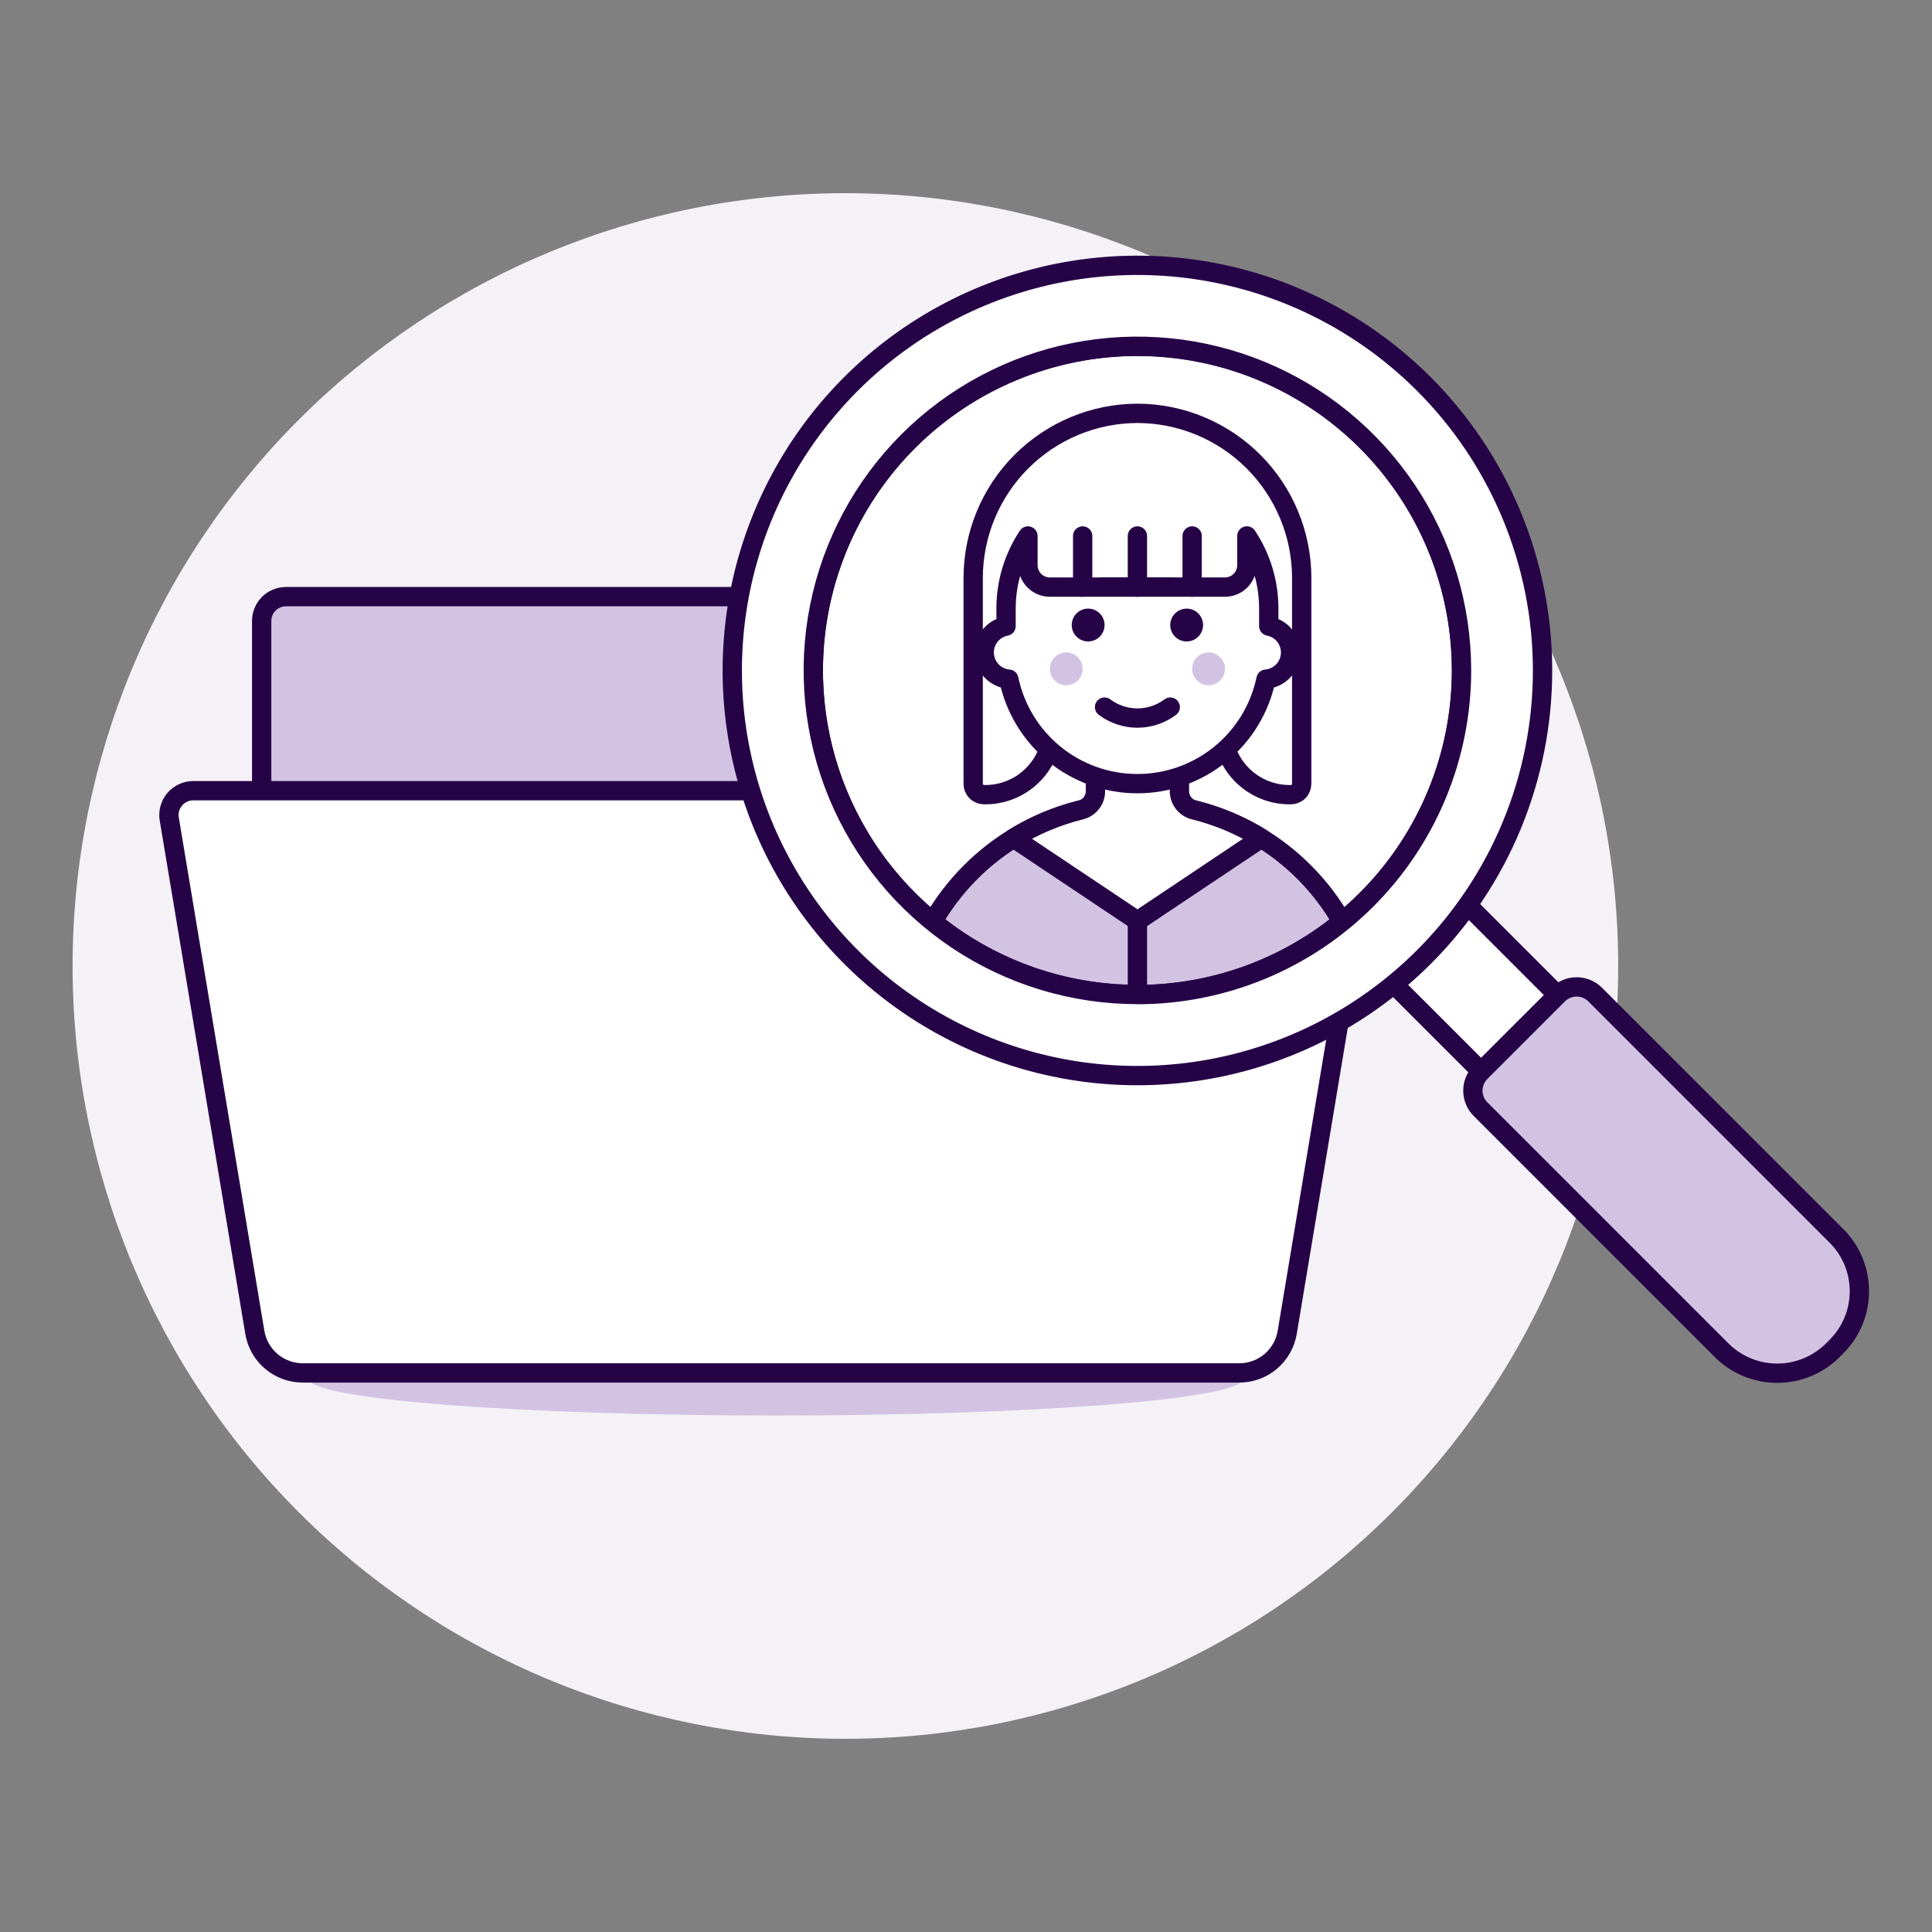
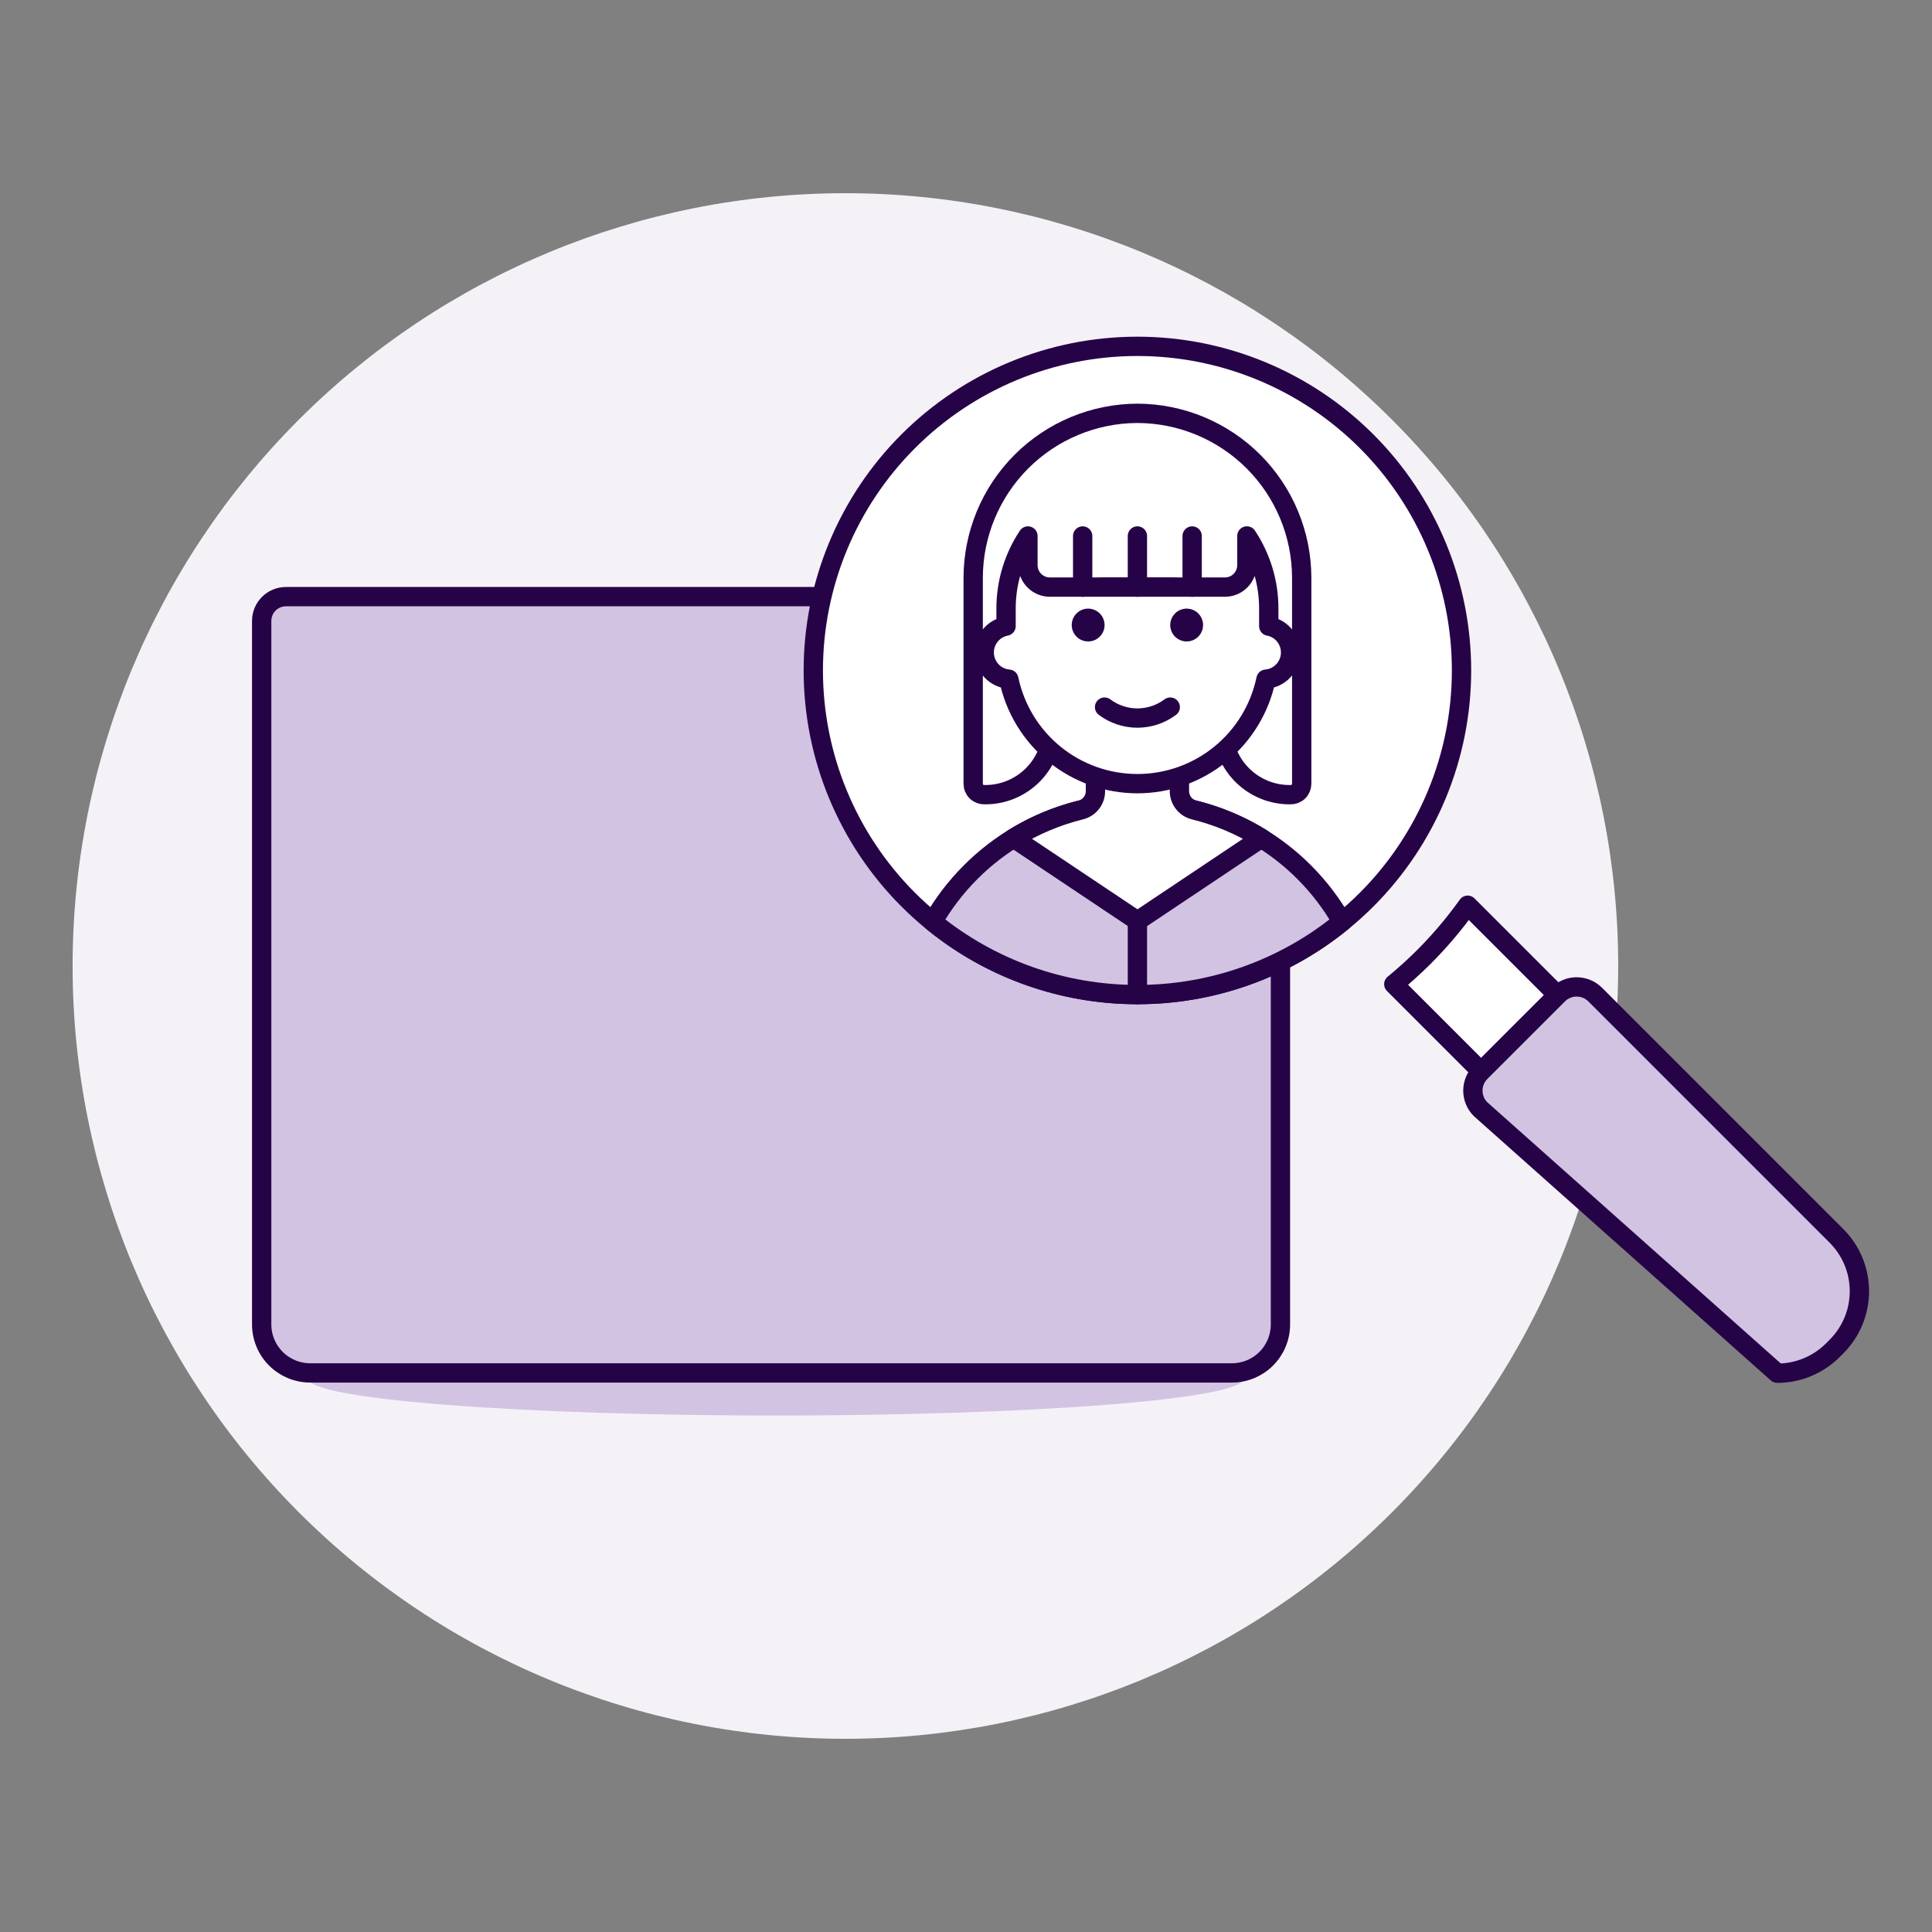
<svg xmlns="http://www.w3.org/2000/svg" width="168" height="168" viewBox="0 0 168 168" fill="none">
  <rect x="0" y="0" width="168" height="168" fill="#808080" stroke="none" />
  <path d="M6.313 84C6.313 101.822 13.393 118.915 25.996 131.517C38.598 144.12 55.691 151.2 73.513 151.2C91.336 151.2 108.429 144.12 121.031 131.517C133.633 118.915 140.713 101.822 140.713 84C140.713 66.177 133.633 49.085 121.031 36.482C108.429 23.88 91.336 16.8 73.513 16.8C55.691 16.8 38.598 23.88 25.996 36.482C13.393 49.085 6.313 66.177 6.313 84V84Z" fill="#F5F2F7" />
  <path d="M26.816 119.895C26.816 120.315 27.868 120.73 29.911 121.118C31.954 121.506 34.949 121.858 38.724 122.155C42.499 122.451 46.981 122.687 51.914 122.847C56.847 123.008 62.133 123.09 67.472 123.09C72.811 123.09 78.098 123.008 83.031 122.847C87.963 122.687 92.445 122.451 96.221 122.155C99.996 121.858 102.99 121.506 105.034 121.118C107.077 120.73 108.128 120.315 108.128 119.895C108.128 119.475 107.077 119.06 105.034 118.672C102.99 118.285 99.996 117.932 96.221 117.636C92.445 117.339 87.963 117.104 83.031 116.943C78.098 116.782 72.811 116.7 67.472 116.7C62.133 116.7 56.847 116.782 51.914 116.943C46.981 117.104 42.499 117.339 38.724 117.636C34.949 117.932 31.954 118.285 29.911 118.672C27.868 119.06 26.816 119.475 26.816 119.895V119.895Z" fill="#D3C3E3" />
  <path d="M105.015 51.882L103.305 45.042C103.19 44.586 102.927 44.181 102.556 43.892C102.186 43.602 101.729 43.445 101.258 43.445H83.45C82.98 43.445 82.523 43.602 82.151 43.891C81.78 44.181 81.517 44.586 81.403 45.042L79.694 51.882H24.864C24.304 51.882 23.768 52.105 23.373 52.5C22.977 52.896 22.755 53.432 22.755 53.992V115.166C22.755 116.285 23.2 117.358 23.991 118.149C24.782 118.94 25.855 119.384 26.974 119.384H107.125C108.244 119.384 109.317 118.94 110.108 118.149C110.899 117.358 111.343 116.285 111.343 115.166V53.992C111.343 53.432 111.121 52.895 110.725 52.5C110.33 52.104 109.793 51.882 109.233 51.882H105.015Z" fill="#D3C3E3" stroke="#260347" stroke-width="1.68" stroke-linecap="round" stroke-linejoin="round" />
-   <path d="M107.77 119.384H26.32C25.321 119.384 24.355 119.029 23.593 118.383C22.831 117.737 22.323 116.842 22.159 115.856L14.718 71.215C14.668 70.913 14.684 70.603 14.765 70.308C14.846 70.012 14.991 69.738 15.189 69.504C15.387 69.27 15.634 69.082 15.912 68.953C16.19 68.824 16.493 68.757 16.8 68.757H117.291C117.597 68.758 117.9 68.825 118.178 68.954C118.456 69.082 118.702 69.27 118.901 69.504C119.099 69.738 119.243 70.012 119.325 70.308C119.406 70.603 119.422 70.913 119.372 71.215L111.932 115.859C111.767 116.844 111.259 117.739 110.497 118.385C109.735 119.03 108.769 119.384 107.77 119.384V119.384Z" fill="white" stroke="#260347" stroke-width="1.68" stroke-linecap="round" stroke-linejoin="round" />
  <path d="M135.44 86.532L127.623 78.715C126.481 80.317 125.208 81.821 123.816 83.212C122.974 84.052 122.102 84.841 121.2 85.579L128.795 93.175L135.44 86.532Z" fill="white" stroke="#260347" stroke-width="1.68" stroke-linecap="round" stroke-linejoin="round" />
-   <path d="M159.682 117.104L159.365 117.422C158.082 118.696 156.347 119.41 154.54 119.41C152.732 119.41 150.997 118.696 149.715 117.422L128.74 96.447C128.315 96.02 128.077 95.442 128.077 94.839C128.077 94.237 128.315 93.659 128.74 93.231L135.49 86.481C135.918 86.057 136.496 85.818 137.099 85.818C137.701 85.818 138.28 86.057 138.707 86.481L159.682 107.456C160.317 108.089 160.822 108.84 161.166 109.668C161.51 110.496 161.687 111.384 161.687 112.28C161.687 113.177 161.51 114.064 161.166 114.892C160.822 115.72 160.317 116.472 159.682 117.104V117.104Z" fill="#D3C3E3" stroke="#260347" stroke-width="1.68" stroke-linecap="round" stroke-linejoin="round" />
+   <path d="M159.682 117.104L159.365 117.422C158.082 118.696 156.347 119.41 154.54 119.41L128.74 96.447C128.315 96.02 128.077 95.442 128.077 94.839C128.077 94.237 128.315 93.659 128.74 93.231L135.49 86.481C135.918 86.057 136.496 85.818 137.099 85.818C137.701 85.818 138.28 86.057 138.707 86.481L159.682 107.456C160.317 108.089 160.822 108.84 161.166 109.668C161.51 110.496 161.687 111.384 161.687 112.28C161.687 113.177 161.51 114.064 161.166 114.892C160.822 115.72 160.317 116.472 159.682 117.104V117.104Z" fill="#D3C3E3" stroke="#260347" stroke-width="1.68" stroke-linecap="round" stroke-linejoin="round" />
  <path d="M70.721 58.301C70.721 65.776 73.691 72.944 78.976 78.23C84.261 83.515 91.43 86.484 98.905 86.484C106.38 86.484 113.548 83.515 118.834 78.23C124.119 72.944 127.089 65.776 127.089 58.301C127.089 50.826 124.119 43.657 118.834 38.372C113.548 33.087 106.38 30.117 98.905 30.117C91.43 30.117 84.261 33.087 78.976 38.372C73.691 43.657 70.721 50.826 70.721 58.301Z" fill="white" stroke="#260347" stroke-width="1.68" stroke-linecap="round" stroke-linejoin="round" />
  <path d="M98.905 86.485C105.39 86.495 111.678 84.258 116.699 80.155C114.907 77.018 112.317 74.411 109.192 72.597C106.067 70.784 102.518 69.829 98.905 69.829C95.292 69.829 91.743 70.784 88.618 72.597C85.493 74.411 82.903 77.018 81.11 80.155C86.132 84.258 92.42 86.495 98.905 86.485V86.485Z" fill="#D3C3E3" stroke="#260347" stroke-width="1.68" stroke-linecap="round" stroke-linejoin="round" />
  <path d="M98.905 80.079V86.485" stroke="#260347" stroke-width="1.68" stroke-linecap="round" stroke-linejoin="round" />
  <path d="M103.836 70.431C103.471 70.341 103.147 70.131 102.916 69.835C102.685 69.54 102.559 69.175 102.559 68.799V65.589H95.256V68.799C95.256 69.175 95.131 69.539 94.9 69.835C94.668 70.13 94.345 70.34 93.981 70.431C91.921 70.94 89.953 71.768 88.148 72.885L98.912 80.079L109.674 72.885C107.868 71.767 105.898 70.939 103.836 70.431V70.431Z" fill="white" stroke="#260347" stroke-width="1.68" stroke-linecap="round" stroke-linejoin="round" />
  <path d="M98.905 35.942C95.118 35.953 91.49 37.464 88.814 40.144C86.138 42.823 84.632 46.453 84.625 50.24V68.147C84.624 68.277 84.649 68.405 84.7 68.524C84.75 68.643 84.824 68.751 84.918 68.84C85.011 68.93 85.122 68.999 85.243 69.044C85.365 69.089 85.494 69.109 85.623 69.102C87.154 69.118 88.63 68.529 89.731 67.465C90.831 66.4 91.468 64.944 91.503 63.413V55.636C91.503 54.422 91.986 53.256 92.845 52.397C93.704 51.538 94.869 51.055 96.084 51.055H101.732C102.948 51.055 104.113 51.538 104.972 52.397C105.831 53.256 106.314 54.422 106.314 55.636V63.413C106.349 64.944 106.985 66.4 108.086 67.465C109.187 68.529 110.663 69.118 112.194 69.102C112.323 69.109 112.452 69.089 112.574 69.044C112.695 68.999 112.806 68.93 112.899 68.84C112.993 68.751 113.067 68.643 113.117 68.524C113.167 68.405 113.193 68.277 113.192 68.147V50.24C113.185 46.452 111.678 42.821 109.001 40.141C106.323 37.462 102.693 35.952 98.905 35.942Z" fill="white" stroke="#260347" stroke-width="1.68" stroke-linecap="round" stroke-linejoin="round" />
  <path d="M110.327 54.447V52.92C110.331 50.673 109.669 48.476 108.424 46.605V49.148C108.424 49.398 108.375 49.646 108.279 49.877C108.183 50.108 108.043 50.318 107.866 50.494C107.69 50.671 107.48 50.811 107.249 50.907C107.018 51.003 106.77 51.052 106.52 51.052H91.29C90.785 51.052 90.3 50.851 89.944 50.494C89.587 50.138 89.386 49.653 89.386 49.148V46.608C88.142 48.478 87.48 50.674 87.483 52.92V54.444C86.928 54.549 86.431 54.851 86.083 55.295C85.734 55.738 85.558 56.293 85.588 56.856C85.617 57.419 85.85 57.953 86.242 58.358C86.635 58.763 87.161 59.012 87.723 59.059C88.26 61.627 89.665 63.932 91.701 65.587C93.737 67.241 96.281 68.144 98.905 68.144C101.529 68.144 104.073 67.241 106.109 65.587C108.145 63.932 109.55 61.627 110.087 59.059C110.649 59.012 111.175 58.763 111.568 58.358C111.96 57.953 112.193 57.419 112.222 56.856C112.252 56.293 112.076 55.738 111.727 55.295C111.379 54.851 110.881 54.549 110.327 54.444V54.447Z" fill="white" stroke="#260347" stroke-width="1.68" stroke-linecap="round" stroke-linejoin="round" />
  <path d="M94.145 51.055V46.608" stroke="#260347" stroke-width="1.68" stroke-linecap="round" stroke-linejoin="round" />
  <path d="M98.905 51.055V46.608" stroke="#260347" stroke-width="1.68" stroke-linecap="round" stroke-linejoin="round" />
  <path d="M103.665 51.055V46.608" stroke="#260347" stroke-width="1.68" stroke-linecap="round" stroke-linejoin="round" />
  <path d="M93.193 54.351C93.193 54.73 93.343 55.093 93.611 55.361C93.879 55.629 94.242 55.779 94.621 55.779C95 55.779 95.363 55.629 95.631 55.361C95.898 55.093 96.049 54.73 96.049 54.351C96.049 53.973 95.898 53.609 95.631 53.342C95.363 53.074 95 52.923 94.621 52.923C94.242 52.923 93.879 53.074 93.611 53.342C93.343 53.609 93.193 53.973 93.193 54.351Z" fill="#260347" />
  <path d="M101.759 54.351C101.759 54.73 101.91 55.093 102.178 55.361C102.445 55.629 102.809 55.779 103.187 55.779C103.566 55.779 103.929 55.629 104.197 55.361C104.465 55.093 104.615 54.73 104.615 54.351C104.615 53.973 104.465 53.609 104.197 53.342C103.929 53.074 103.566 52.923 103.187 52.923C102.809 52.923 102.445 53.074 102.178 53.342C101.91 53.609 101.759 53.973 101.759 54.351Z" fill="#260347" />
-   <path d="M91.29 58.158C91.29 58.537 91.44 58.9 91.708 59.168C91.976 59.436 92.339 59.587 92.718 59.587C93.096 59.587 93.46 59.436 93.727 59.168C93.995 58.9 94.146 58.537 94.146 58.158C94.146 57.78 93.995 57.416 93.727 57.149C93.46 56.881 93.096 56.73 92.718 56.73C92.339 56.73 91.976 56.881 91.708 57.149C91.44 57.416 91.29 57.78 91.29 58.158V58.158Z" fill="#D3C3E3" />
-   <path d="M103.665 58.158C103.665 58.537 103.815 58.9 104.083 59.168C104.351 59.436 104.714 59.587 105.093 59.587C105.471 59.587 105.834 59.436 106.102 59.168C106.37 58.9 106.521 58.537 106.521 58.158C106.521 57.78 106.37 57.416 106.102 57.149C105.834 56.881 105.471 56.73 105.093 56.73C104.714 56.73 104.351 56.881 104.083 57.149C103.815 57.416 103.665 57.78 103.665 58.158V58.158Z" fill="#D3C3E3" />
  <path d="M101.761 61.488C100.937 62.106 99.935 62.44 98.905 62.44C97.875 62.44 96.873 62.106 96.049 61.488" stroke="#260347" stroke-width="1.68" stroke-linecap="round" stroke-linejoin="round" />
-   <path d="M123.816 33.39C118.889 28.463 112.612 25.108 105.778 23.748C98.944 22.389 91.861 23.087 85.423 25.753C78.986 28.419 73.484 32.935 69.613 38.728C65.742 44.522 63.675 51.333 63.675 58.301C63.675 65.269 65.742 72.08 69.613 77.873C73.484 83.667 78.986 88.182 85.423 90.849C91.861 93.515 98.944 94.213 105.778 92.854C112.612 91.494 118.889 88.139 123.816 83.212C127.088 79.941 129.683 76.057 131.453 71.783C133.224 67.508 134.135 62.927 134.135 58.301C134.135 53.674 133.224 49.093 131.453 44.819C129.683 40.545 127.088 36.661 123.816 33.39V33.39ZM98.905 86.478C93.331 86.478 87.882 84.825 83.247 81.728C78.612 78.631 75 74.229 72.867 69.079C70.733 63.929 70.175 58.262 71.263 52.795C72.351 47.328 75.035 42.306 78.977 38.365C82.918 34.423 87.94 31.739 93.408 30.652C98.875 29.565 104.542 30.123 109.692 32.256C114.841 34.39 119.243 38.002 122.34 42.637C125.436 47.272 127.089 52.722 127.089 58.296C127.089 61.997 126.361 65.663 124.945 69.083C123.529 72.503 121.453 75.61 118.836 78.228C116.218 80.846 113.111 82.922 109.692 84.339C106.272 85.755 102.607 86.485 98.905 86.485V86.478Z" fill="white" stroke="#260347" stroke-width="1.68" stroke-linecap="round" stroke-linejoin="round" />
</svg>